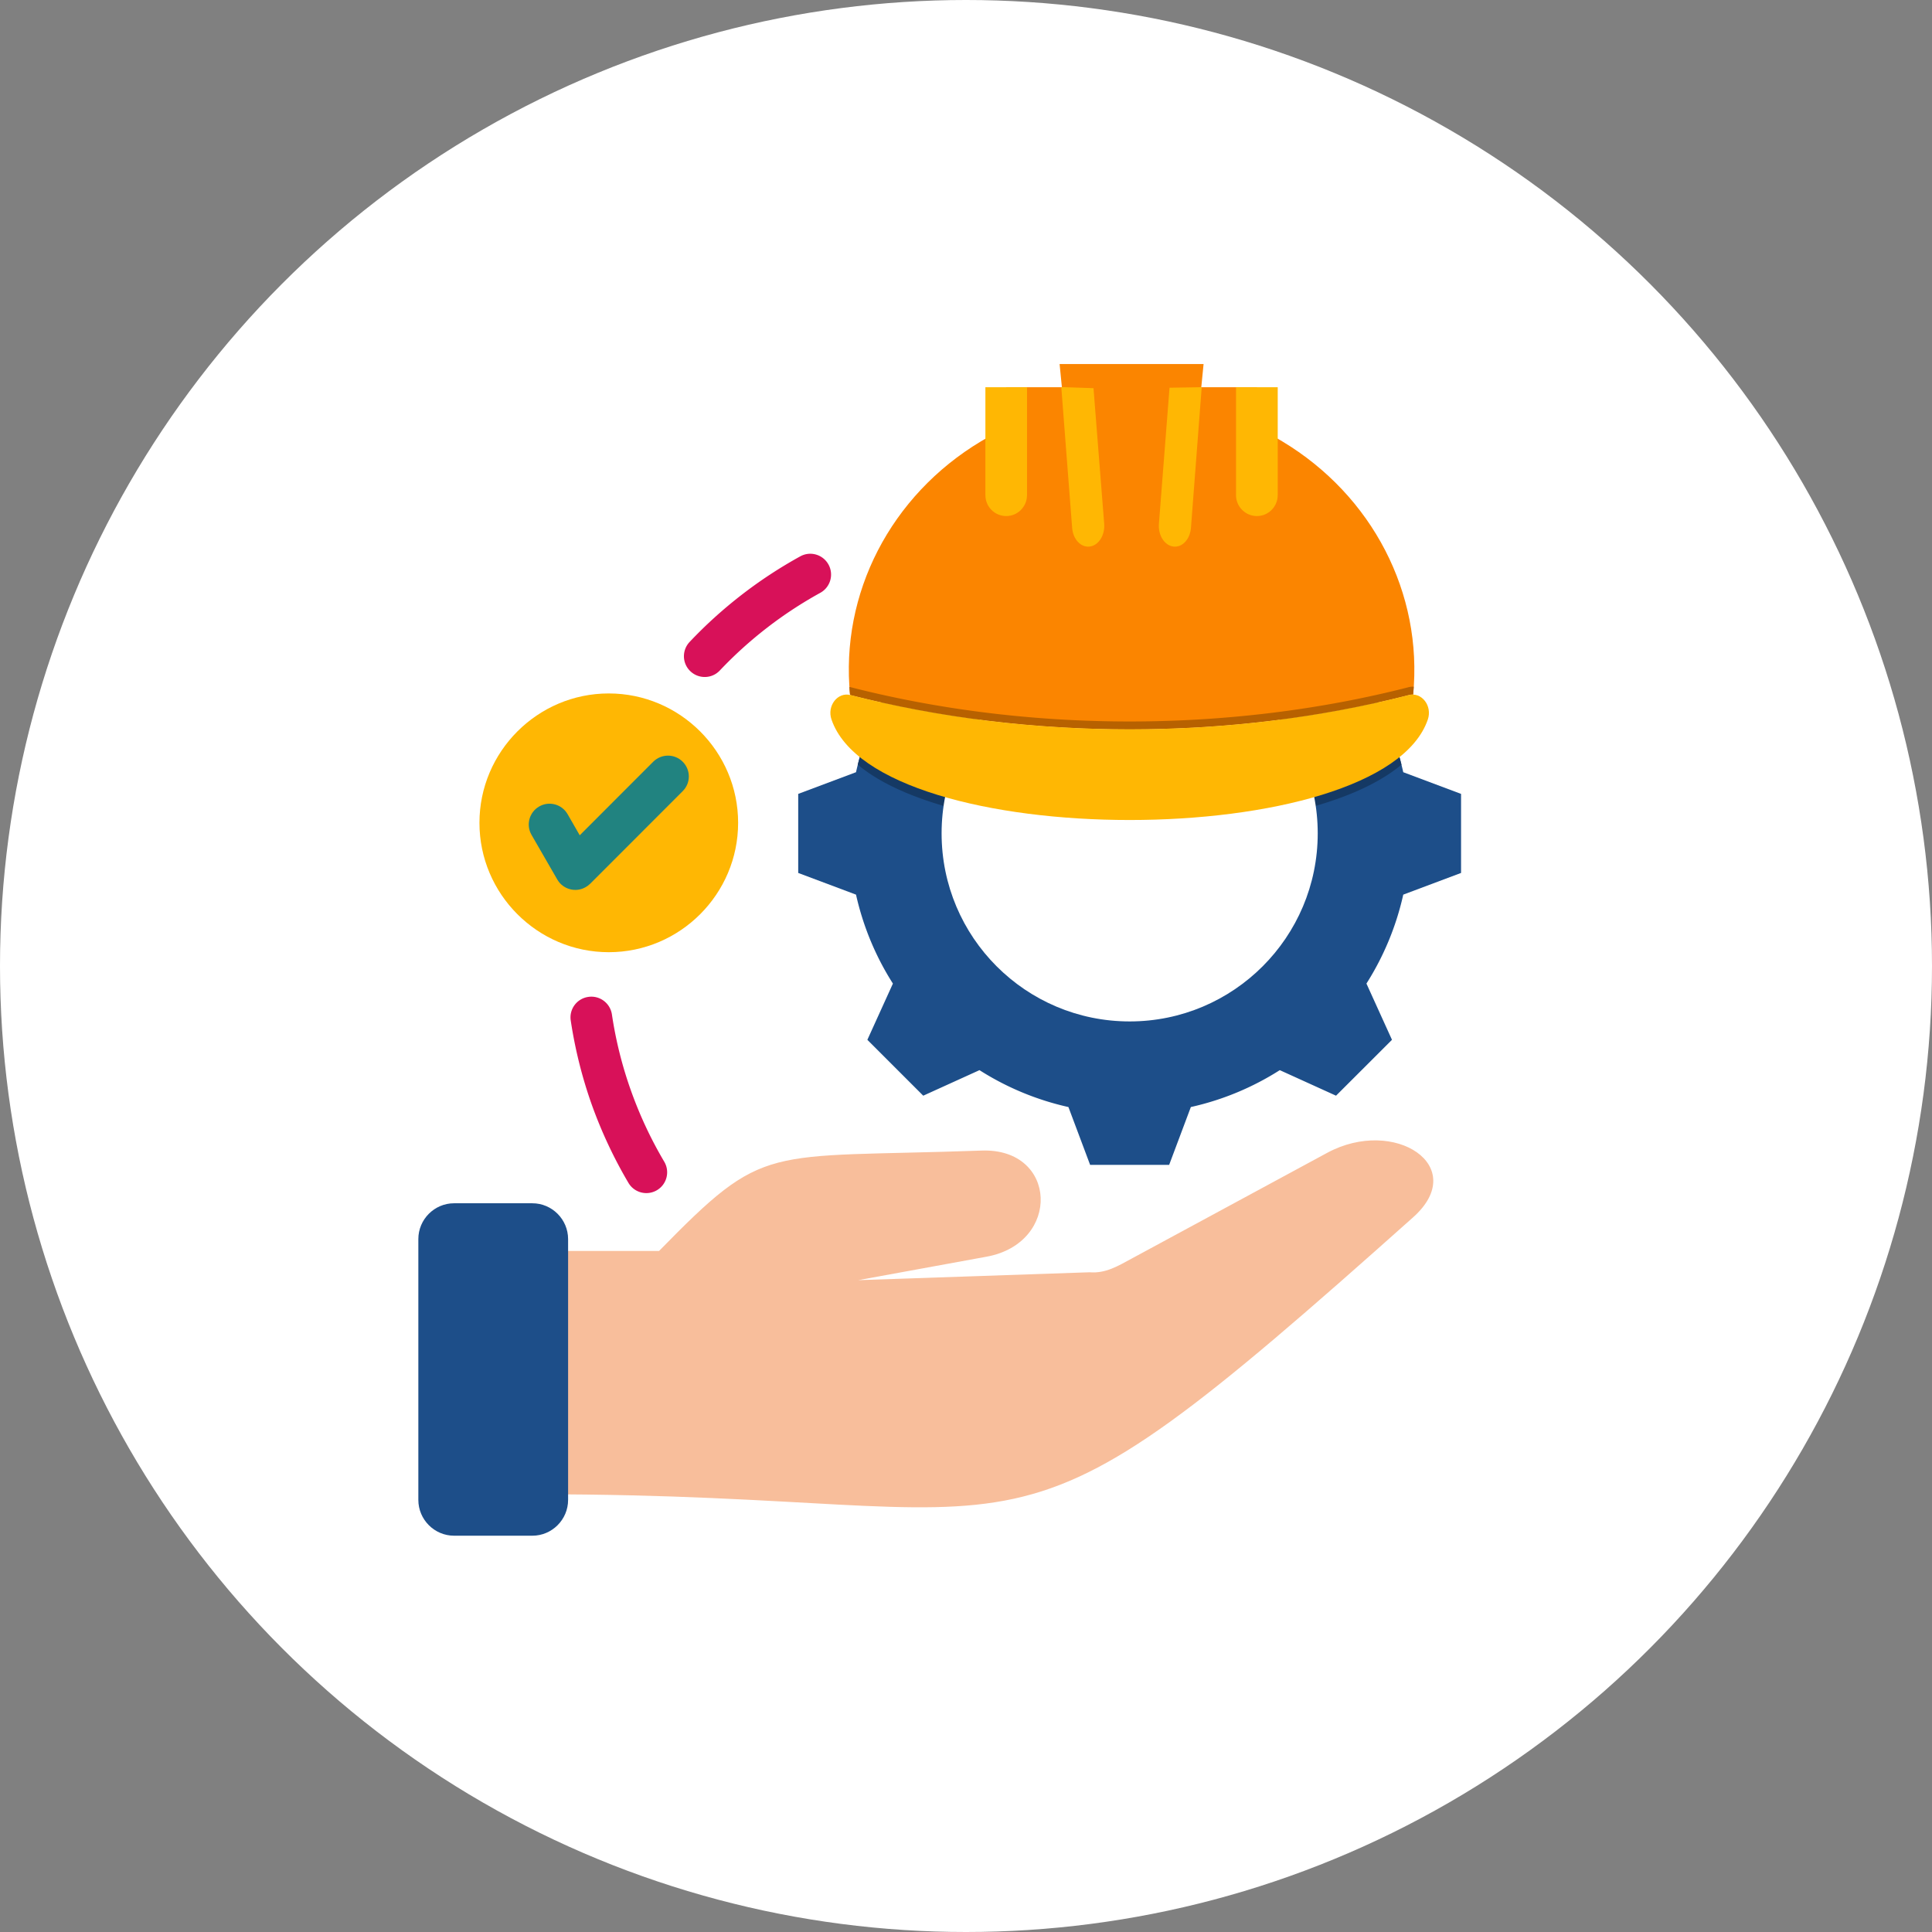
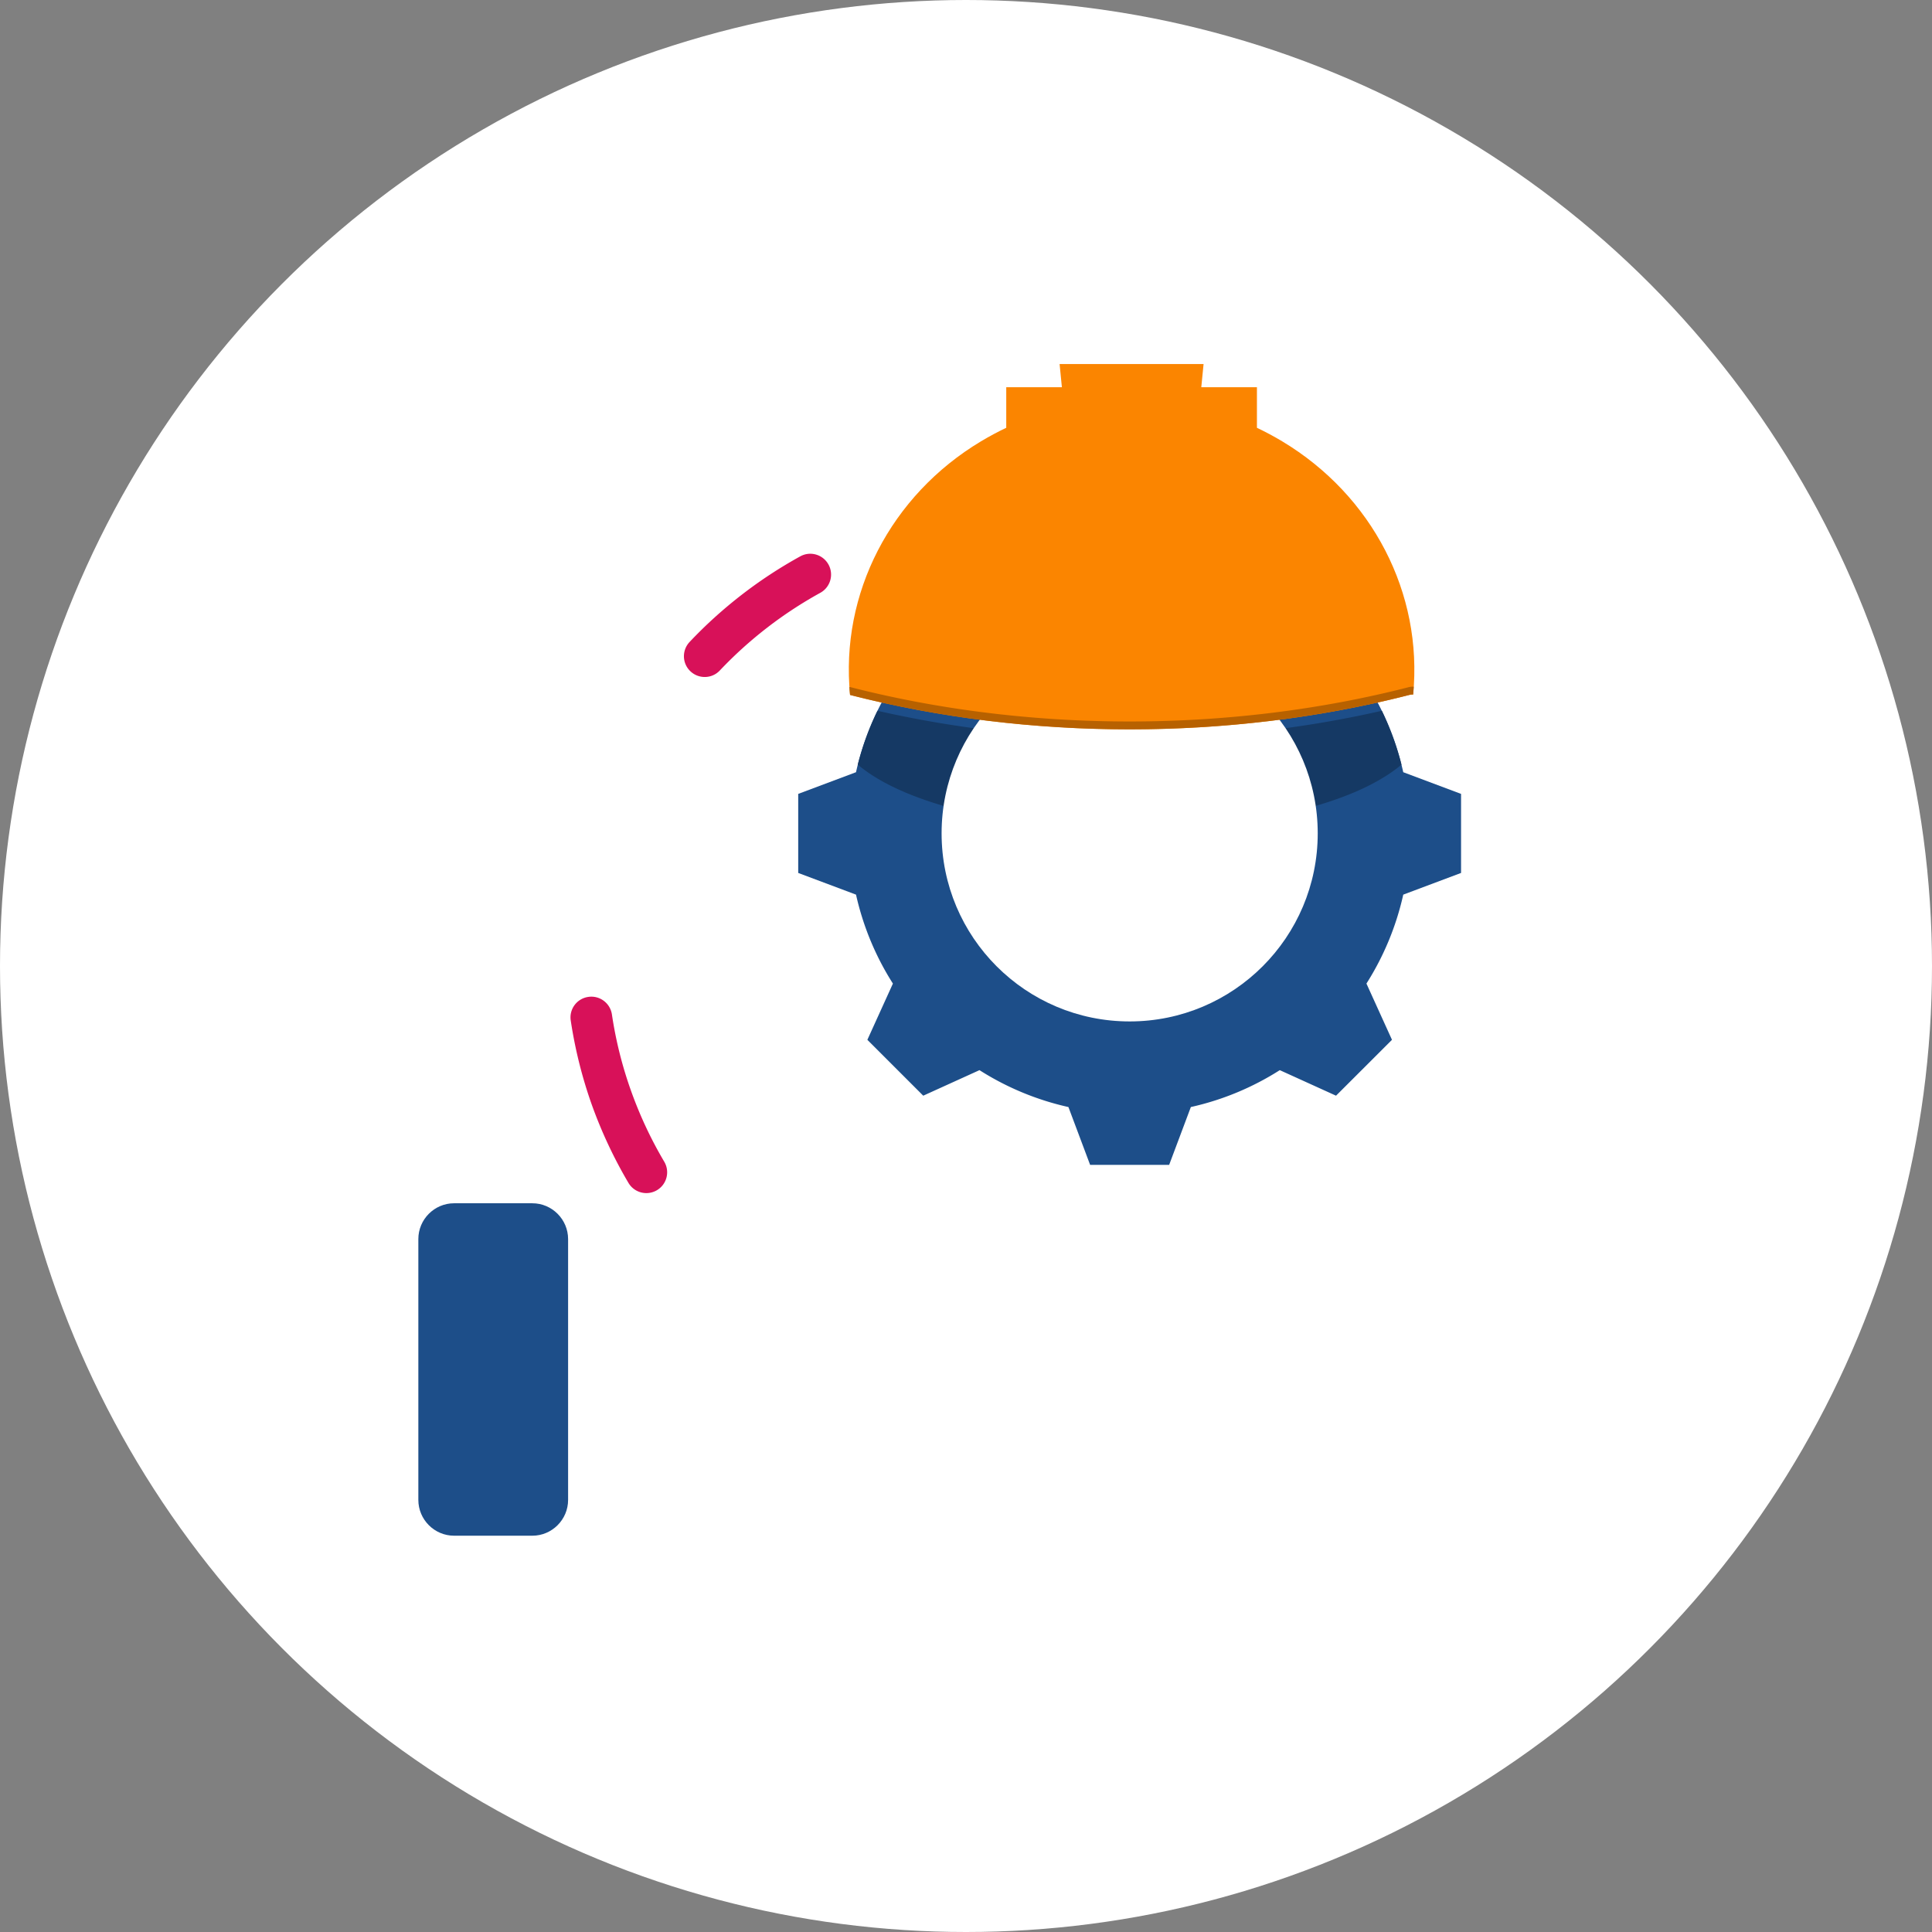
<svg xmlns="http://www.w3.org/2000/svg" version="1.1" width="512" height="512" x="0" y="0" viewBox="0 0 512 512" style="enable-background:new 0 0 512 512" xml:space="preserve" class="">
  <rect x="0" y="0" width="512" height="512" fill="#808080" stroke="none" />
  <circle r="256" cx="256" cy="256" fill="#ffffff" shape="circle" />
  <g transform="matrix(0.69,0,0,0.69,77.199,78.035)">
-     <path fill="#f8be9b" fill-rule="evenodd" d="M141.25 367.36c41.16-42.07 39.69-35.55 123.87-38.55 29.2-1.05 30.67 35.52 1.9 40.76l-49.29 9.01 88.87-3.03c6.15.51 10.86-2.38 16.3-5.33l74.95-40.54c25.85-13.97 54.96 5.16 33.02 24.75C266.83 500.85 297.73 460.82 95.48 460.82v-93.46z" clip-rule="evenodd" opacity="1" data-original="#f8be9b" />
    <path fill="#1d4e89" fill-rule="evenodd" d="M92.58 349.05H62.51c-7.54 0-13.72 6.18-13.72 13.75v100.18c0 7.57 6.18 13.75 13.72 13.75h30.08c7.54 0 13.72-6.18 13.72-13.75V362.8c-.01-7.57-6.19-13.75-13.73-13.75z" clip-rule="evenodd" opacity="1" data-original="#1d4e89" />
    <path fill="#d81159" d="M143.24 333.09c2.24 3.8.99 8.7-2.81 10.94s-8.7.99-10.94-2.81c-5.61-9.5-10.35-19.59-14.12-30.13a174.044 174.044 0 0 1-8.05-32.26 7.946 7.946 0 0 1 6.75-9.04c4.37-.65 8.42 2.38 9.07 6.75 1.5 10.09 3.97 19.87 7.31 29.23 3.41 9.58 7.69 18.7 12.79 27.32zm21.32-188.65c-3.03 3.2-8.08 3.32-11.28.28-3.2-3.03-3.32-8.08-.28-11.28 6.15-6.52 12.84-12.56 19.98-18.09 7.11-5.5 14.63-10.43 22.51-14.77 3.86-2.13 8.7-.71 10.83 3.15a8 8 0 0 1-3.15 10.86c-7.2 3.97-14.03 8.45-20.44 13.41a157.986 157.986 0 0 0-18.17 16.44z" opacity="1" data-original="#d81159" />
    <g fill-rule="evenodd" clip-rule="evenodd">
      <path fill="#1d4e89" d="m345.49 101.9-8.33-22.2H306.8l-8.33 22.2c-12.3 2.75-23.84 7.6-34.16 14.15l-21.6-9.81-21.46 21.46 9.81 21.6a107.074 107.074 0 0 0-14.17 34.19l-22.2 8.33v30.36l22.2 8.33c2.75 12.3 7.6 23.84 14.17 34.16l-9.81 21.6 21.46 21.46 21.6-9.81a106.913 106.913 0 0 0 34.16 14.17l8.33 22.2h30.36l8.33-22.2c12.33-2.75 23.84-7.6 34.16-14.17l21.6 9.81 21.49-21.46-9.81-21.6c6.55-10.32 11.4-21.85 14.14-34.16l22.2-8.33v-30.36l-22.2-8.33c-2.75-12.33-7.6-23.84-14.14-34.19l9.81-21.6-21.49-21.46-21.6 9.81a107.044 107.044 0 0 0-34.16-14.15z" opacity="1" data-original="#1d4e89" />
      <path fill="#153964" d="M225.13 159.89c-3.2 6.55-5.73 13.49-7.57 20.69 39.37 33.08 169.48 33.08 208.83 0a107.77 107.77 0 0 0-7.54-20.69c-62.45 14.26-131.3 14.26-193.72 0z" opacity="1" data-original="#153964" />
      <path fill="#ffffff" d="M321.99 134.75c39.88 0 72.23 32.34 72.23 72.23 0 39.88-32.34 72.23-72.23 72.23-39.91 0-72.23-32.34-72.23-72.23s32.32-72.23 72.23-72.23z" opacity="1" data-original="#ffffff" />
      <path fill="#fb8500" d="M430.87 153.66c3.77-38.81-15.62-76.45-50.31-97.26-3.17-1.9-6.41-3.63-9.69-5.19V35.62H349.5l.88-8.9h-55.3l.88 8.9h-21.37v15.59c-3.29 1.56-6.52 3.29-9.69 5.19-34.75 20.83-54.14 58.54-50.29 97.4.06 0 .14.03.2.06 68.54 17.55 145.84 17.55 214.38 0 .55-.17 1.11-.23 1.68-.2z" opacity="1" data-original="#fb8500" />
      <path fill="#b76100" d="M430.87 153.66c.09-.99.17-2.01.23-3-.62-.06-1.28 0-1.93.17-68.54 17.57-145.84 17.57-214.38 0-.14-.03-.31-.08-.45-.08.06 1.02.14 2.04.26 3.06.06 0 .14.03.2.06 68.54 17.55 145.84 17.55 214.38 0a4.65 4.65 0 0 1 1.69-.21z" opacity="1" data-original="#b76100" />
-       <path fill="#ffb703" d="M207.47 163.24c17.55 51.48 211.46 51.48 229.04 0 1.79-5.3-2.41-10.66-7.34-9.38-68.54 17.55-145.84 17.55-214.38 0-4.94-1.28-9.13 4.11-7.32 9.38z" opacity="1" data-original="#ffb703" />
    </g>
-     <path fill="#ffb703" d="m349.66 35.62-12.36.2-4.08 52.27c-.34 4.39 2.15 8.31 5.56 8.73 3.4.43 6.41-2.78 6.75-7.17zm-41.56.37 4.11 52.1c.34 4.39-2.15 8.31-5.56 8.73-3.4.43-6.41-2.78-6.75-7.17l-4.17-54.08zM282.56 77.09c0 4.42-3.57 8.02-7.99 8.02s-7.99-3.6-7.99-8.02V35.62h15.99v41.47zm96.29 0c0 4.42-3.57 8.02-7.99 8.02s-8.02-3.6-8.02-8.02V35.62h16.02v41.47z" opacity="1" data-original="#ffb703" />
-     <path fill="#ffb703" fill-rule="evenodd" d="M121.92 252.62c27.38 0 49.69-22.34 49.69-49.69s-22.31-49.69-49.69-49.69c-27.35 0-49.66 22.34-49.66 49.69s22.31 49.69 49.66 49.69z" clip-rule="evenodd" opacity="1" data-original="#ffb703" />
-     <path fill="#218380" d="M92.27 207.57c-2.21-3.8-.91-8.7 2.92-10.91 3.8-2.21 8.7-.91 10.91 2.92l4.68 8.14 28.23-28.26c3.15-3.12 8.19-3.12 11.31 0 3.15 3.15 3.15 8.19 0 11.31l-35.57 35.6h-.03c-.48.48-1.02.91-1.64 1.25-3.8 2.21-8.7.91-10.91-2.89z" opacity="1" data-original="#218380" />
  </g>
</svg>